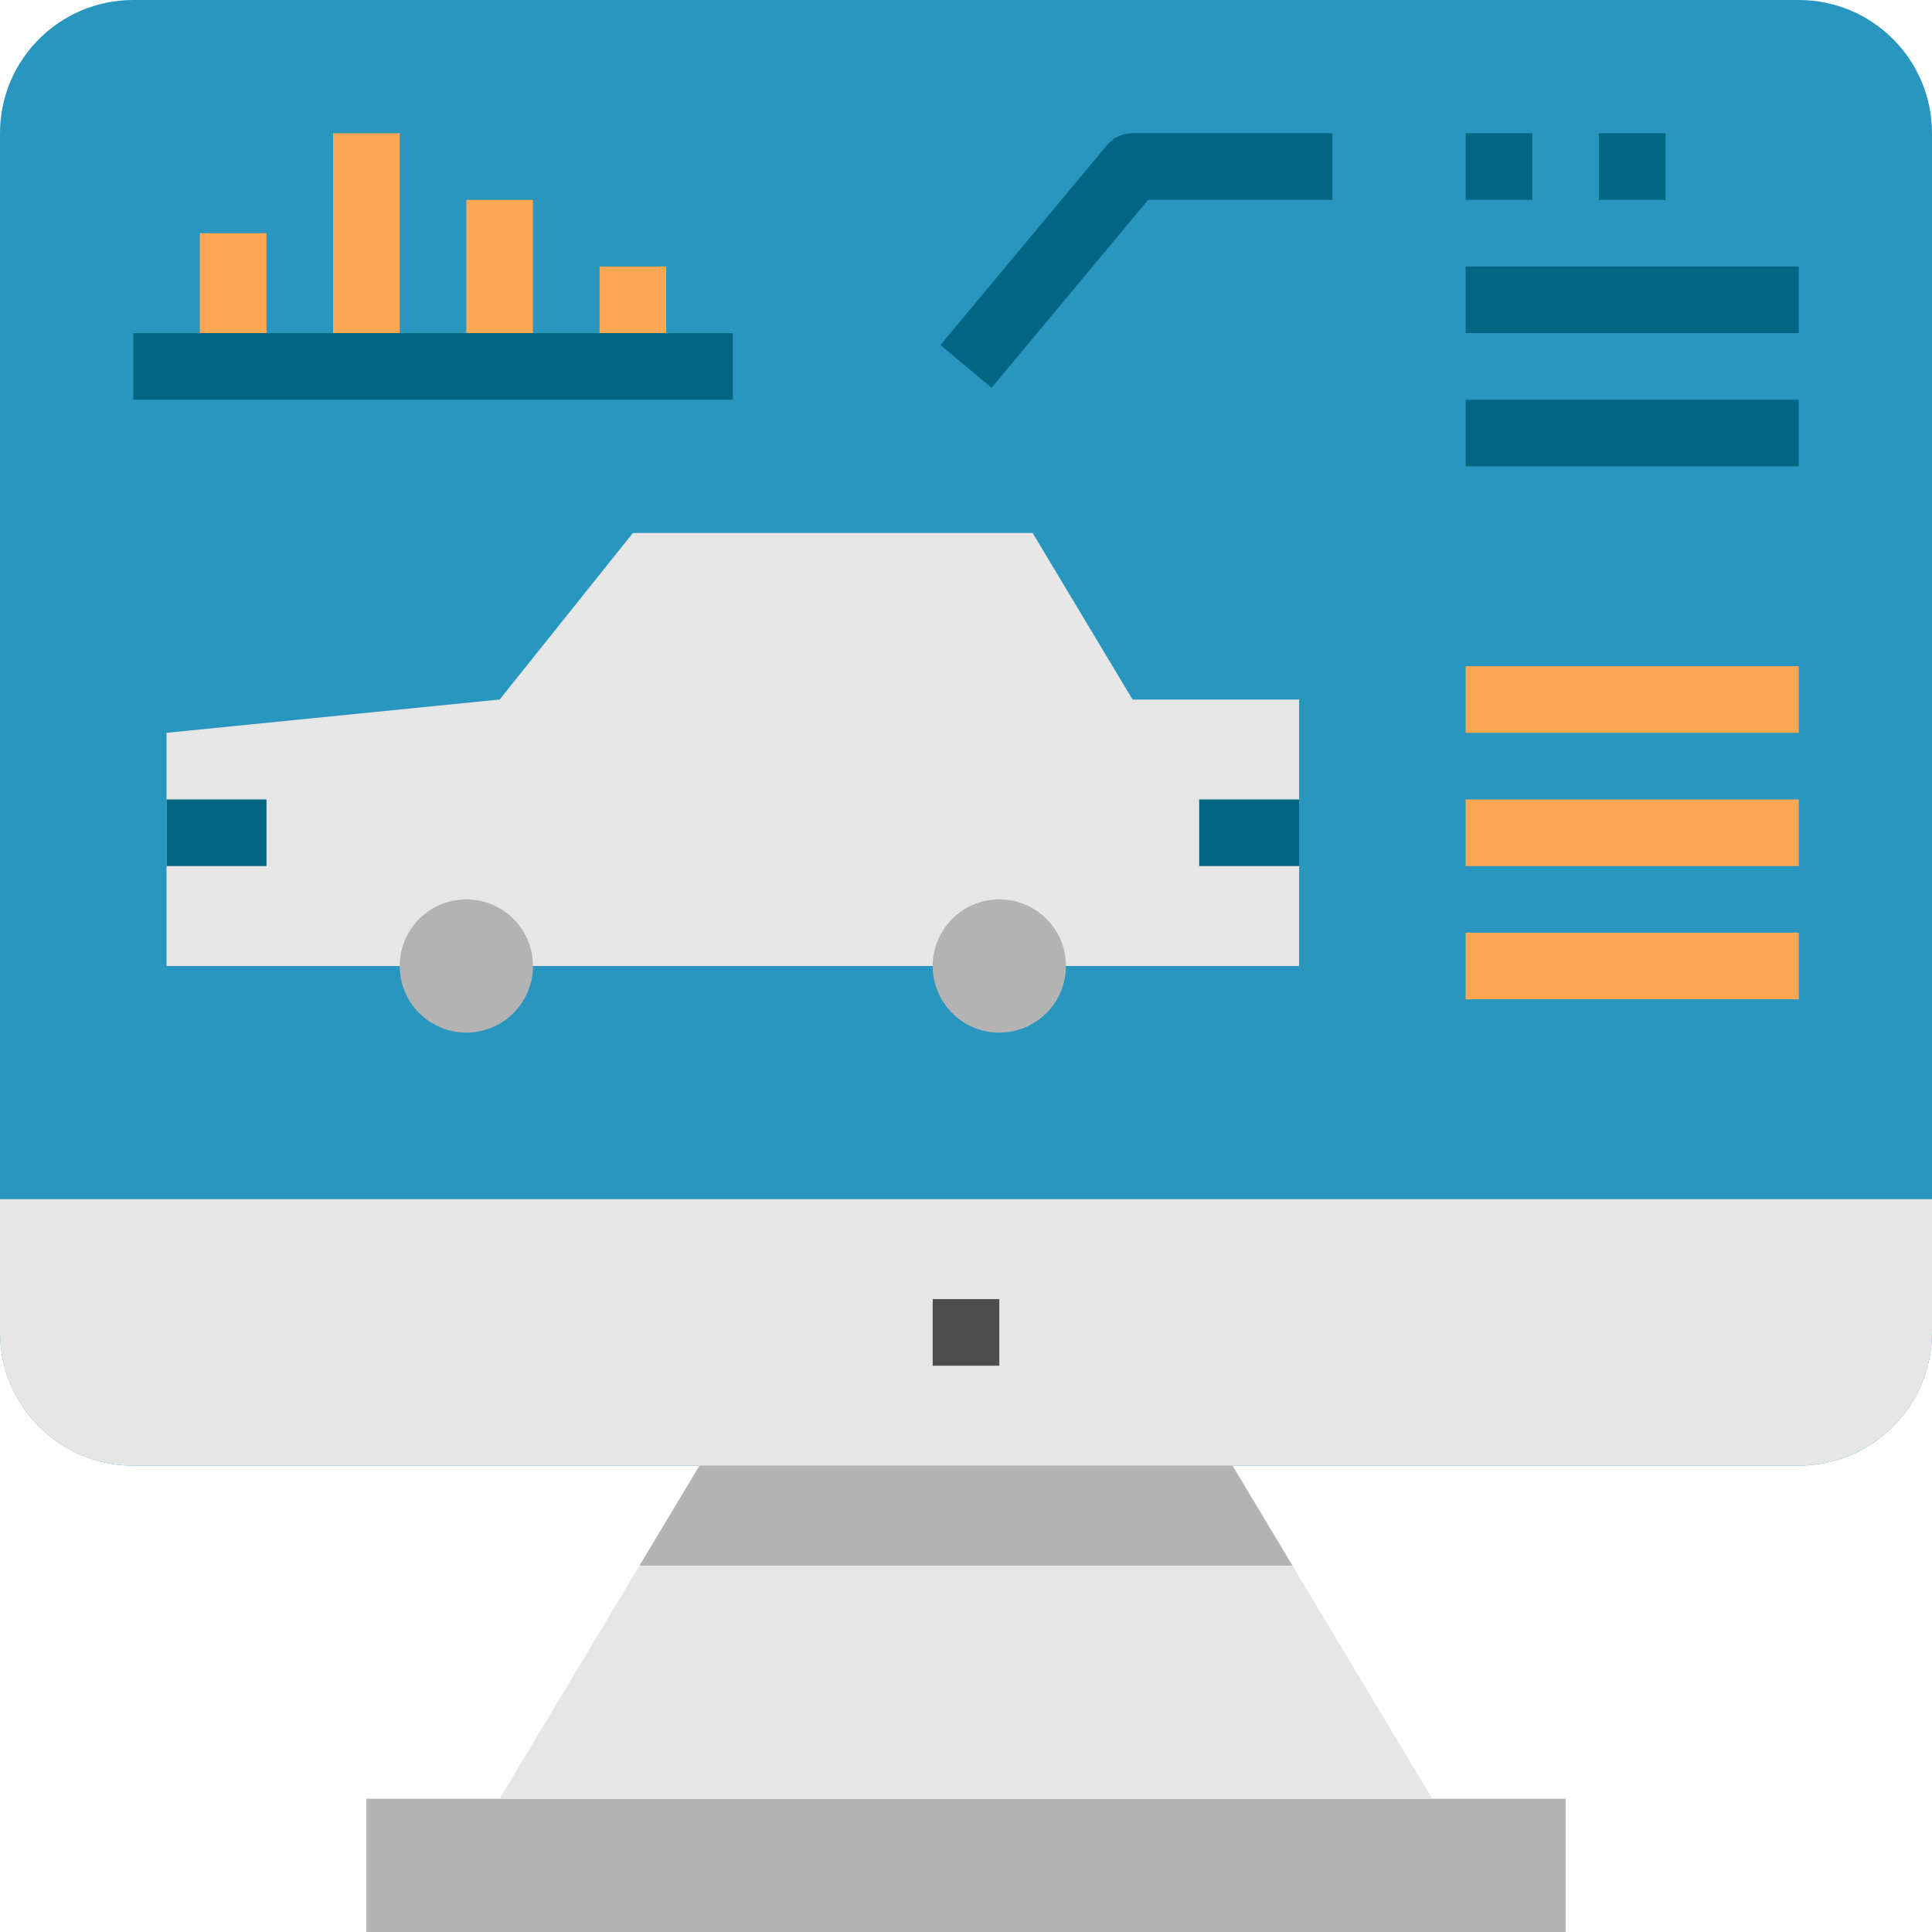
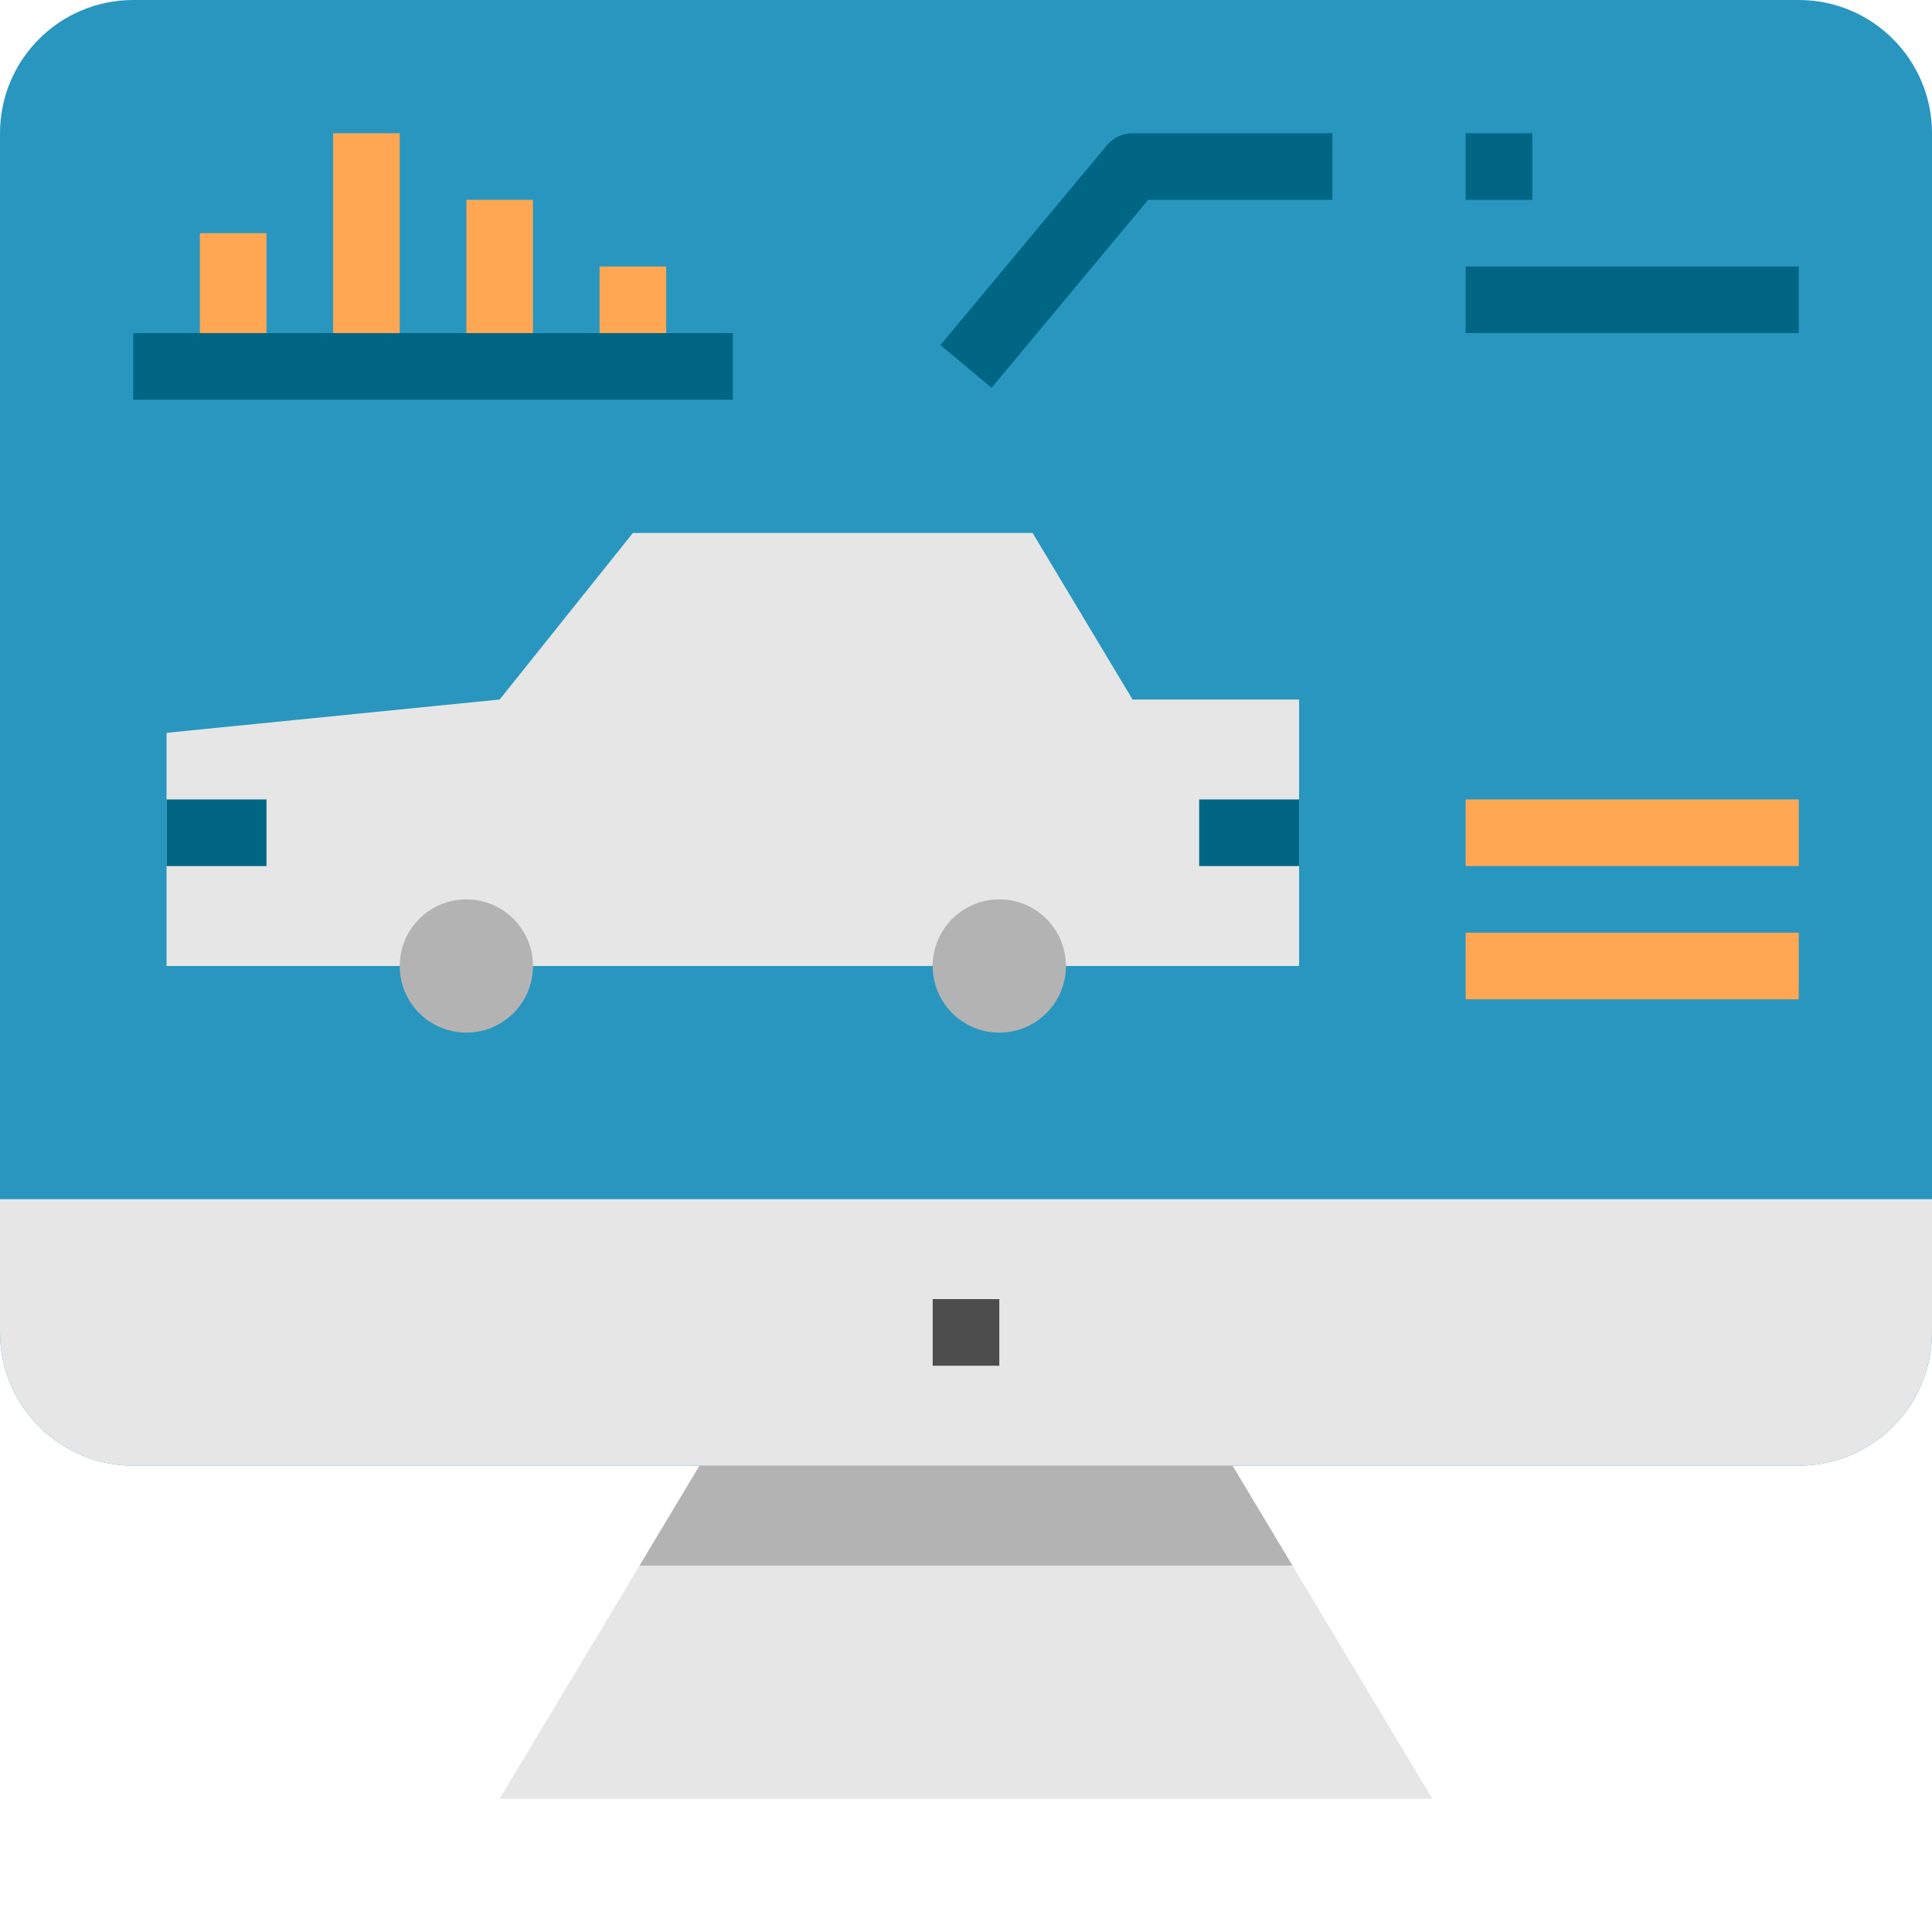
<svg xmlns="http://www.w3.org/2000/svg" id="Capa_1" x="0px" y="0px" viewBox="0 0 512 512" style="enable-background:new 0 0 512 512;" xml:space="preserve">
  <path style="fill:#2996BF;" d="M35.31,0H476.69C496.19,0,512,15.81,512,35.31v317.793c0,19.5-15.81,35.31-35.31,35.31H35.31 c-19.5,0-35.31-15.81-35.31-35.31V35.31C0,15.81,15.81,0,35.31,0z" />
  <polygon style="fill:#E6E6E6;" points="282.483,256 344.276,256 344.276,185.379 300.138,185.379 273.655,141.241 167.724,141.241 132.414,185.379 44.138,194.207 44.138,256 105.931,256 " />
-   <rect x="97.103" y="476.69" style="fill:#B3B3B3;" width="317.793" height="35.31" />
  <g>
    <path style="fill:#E6E6E6;" d="M0,353.103c0,19.5,15.81,35.31,35.31,35.31H476.69c19.5,0,35.31-15.81,35.31-35.31v-35.31H0V353.103 z" />
    <polygon style="fill:#E6E6E6;" points="185.379,388.414 132.414,476.69 379.586,476.69 326.621,388.414 " />
  </g>
  <g>
    <polygon style="fill:#B3B3B3;" points="342.51,414.897 326.621,388.414 185.379,388.414 169.49,414.897 " />
    <circle style="fill:#B3B3B3;" cx="264.828" cy="256" r="17.655" />
    <circle style="fill:#B3B3B3;" cx="123.586" cy="256" r="17.655" />
  </g>
  <rect x="247.172" y="344.276" style="fill:#4D4D4D;" width="17.655" height="17.655" />
  <g>
    <rect x="317.793" y="211.862" style="fill:#006684;" width="26.483" height="17.655" />
    <rect x="44.138" y="211.862" style="fill:#006684;" width="26.483" height="17.655" />
  </g>
  <g>
    <rect x="52.966" y="61.793" style="fill:#FFA753;" width="17.655" height="35.31" />
    <rect x="88.276" y="35.31" style="fill:#FFA753;" width="17.655" height="61.793" />
    <rect x="123.586" y="52.966" style="fill:#FFA753;" width="17.655" height="44.138" />
    <rect x="158.897" y="70.621" style="fill:#FFA753;" width="17.655" height="26.483" />
  </g>
  <rect x="35.31" y="88.276" style="fill:#006684;" width="158.897" height="17.655" />
  <g>
-     <rect x="388.414" y="176.552" style="fill:#FFA753;" width="88.276" height="17.655" />
    <rect x="388.414" y="211.862" style="fill:#FFA753;" width="88.276" height="17.655" />
    <rect x="388.414" y="247.172" style="fill:#FFA753;" width="88.276" height="17.655" />
  </g>
  <g>
-     <path style="fill:#006684;" d="M262.78,102.762L249.22,91.445l44.138-52.966c1.677-2.013,4.158-3.169,6.78-3.169h52.966v17.655 h-48.834L262.78,102.762z" />
+     <path style="fill:#006684;" d="M262.78,102.762L249.22,91.445l44.138-52.966c1.677-2.013,4.158-3.169,6.78-3.169h52.966v17.655 h-48.834L262.78,102.762" />
    <rect x="388.414" y="35.31" style="fill:#006684;" width="17.655" height="17.655" />
-     <rect x="423.724" y="35.31" style="fill:#006684;" width="17.655" height="17.655" />
    <rect x="388.414" y="70.621" style="fill:#006684;" width="88.276" height="17.655" />
-     <rect x="388.414" y="105.931" style="fill:#006684;" width="88.276" height="17.655" />
  </g>
  <g> </g>
  <g> </g>
  <g> </g>
  <g> </g>
  <g> </g>
  <g> </g>
  <g> </g>
  <g> </g>
  <g> </g>
  <g> </g>
  <g> </g>
  <g> </g>
  <g> </g>
  <g> </g>
  <g> </g>
</svg>